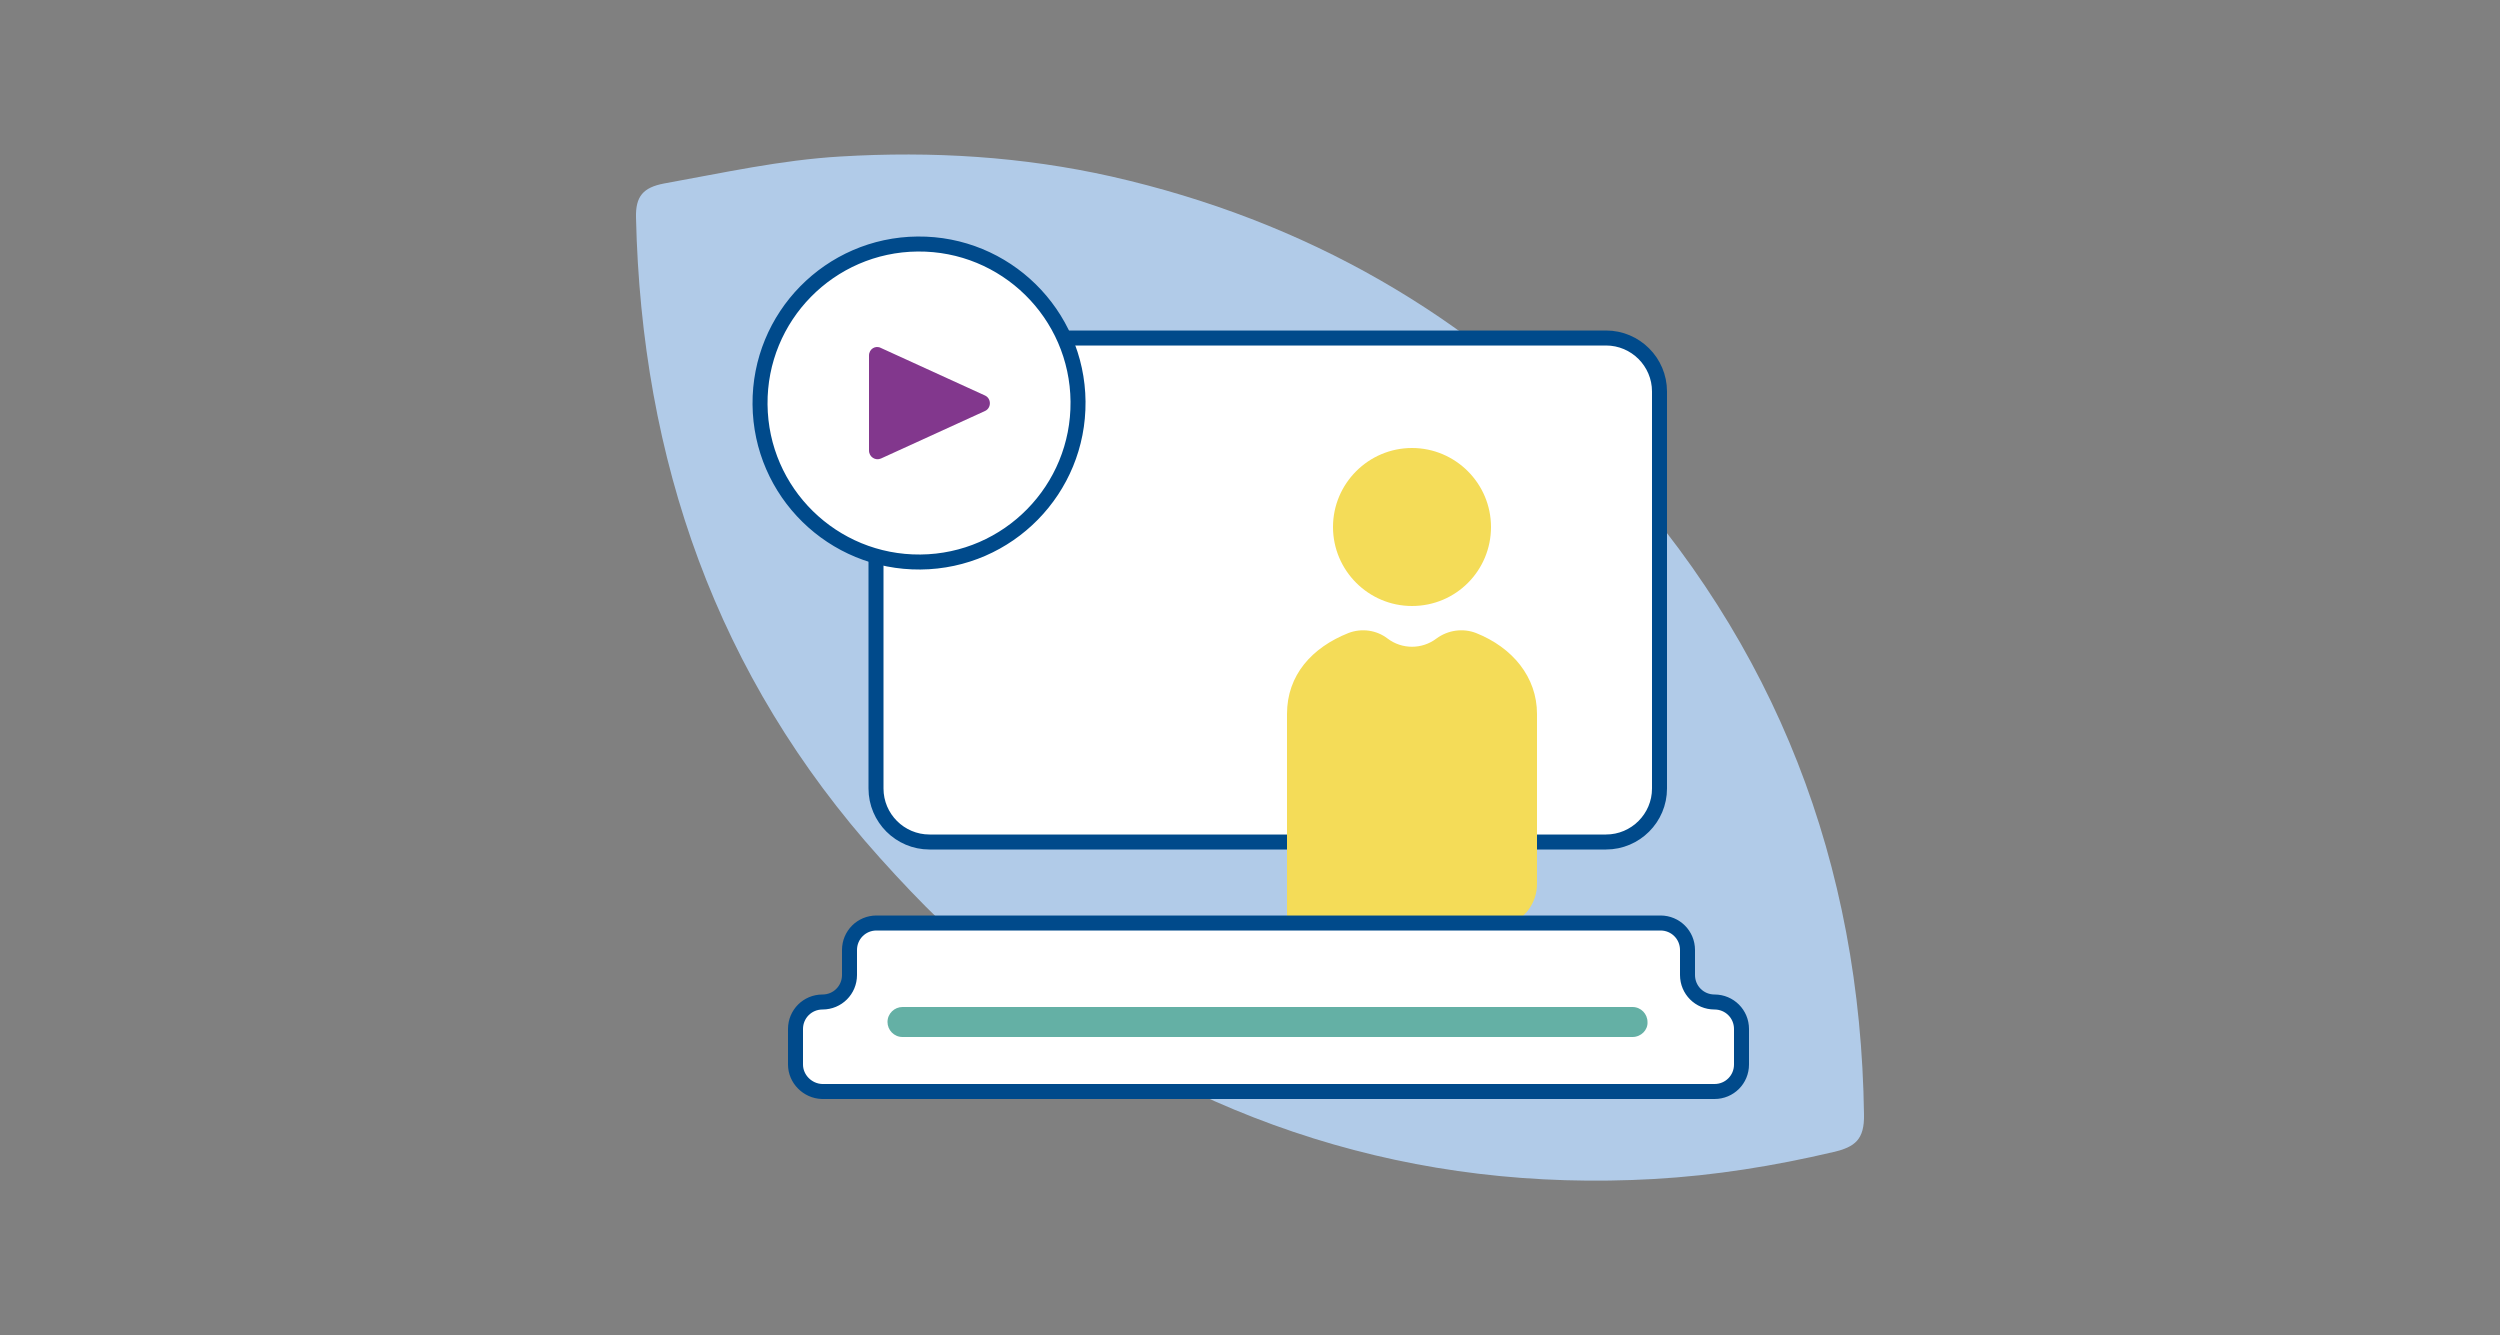
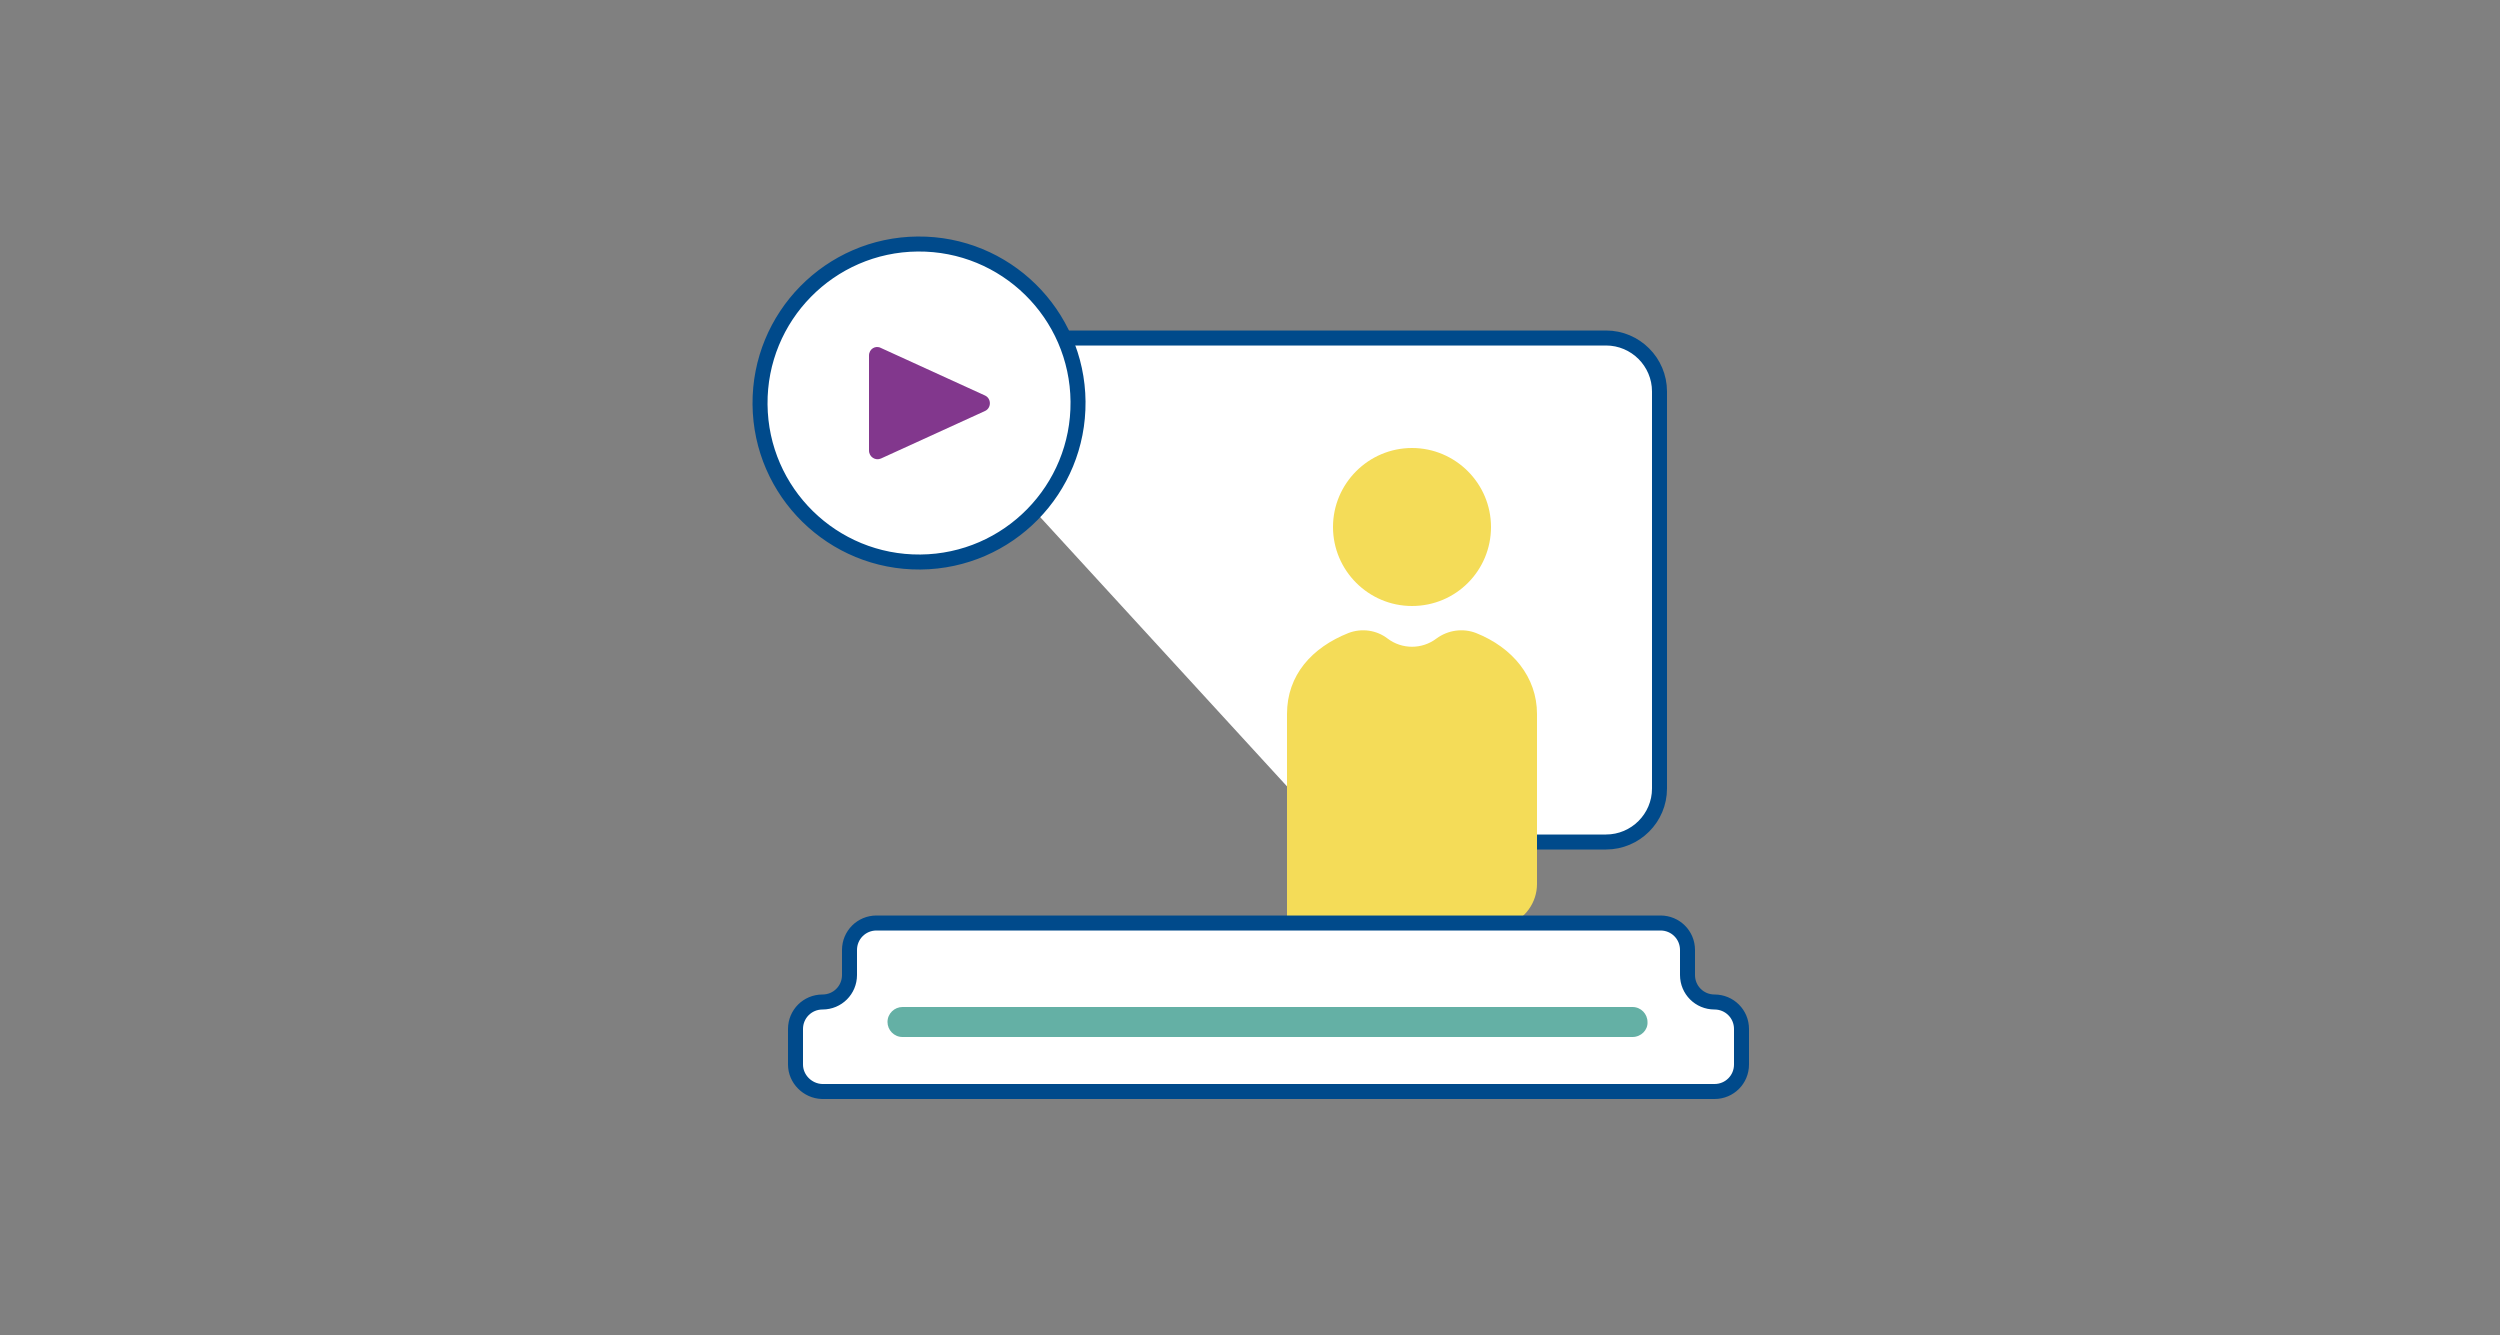
<svg xmlns="http://www.w3.org/2000/svg" version="1.1" id="Layer_1" x="0px" y="0px" viewBox="0 0 500 267" style="enable-background:new 0 0 500 267;" xml:space="preserve">
  <rect x="0" y="0" width="500" height="267" fill="#808080" stroke="none" />
  <style type="text/css">
	.st0{fill:#64B0A5;}
	.st1{fill:#FFFFFF;stroke:#004A8B;stroke-width:3;stroke-miterlimit:10;}
	.st2{fill:#F4DC58;}
	.st3{fill:#82378D;}
	.st4{fill:#B89CC3;}
	.st5{fill:#B1CBE8;}
	.st6{fill:#004A8B;}
	.st7{fill:#FFFFFF;stroke:#004A8B;stroke-width:3;stroke-linecap:round;stroke-linejoin:round;stroke-miterlimit:10;}
	.st8{fill:#F4DC58;stroke:#004A8B;stroke-width:3;stroke-linecap:round;stroke-linejoin:round;stroke-miterlimit:10;}
	.st9{fill:#82378D;stroke:#004A8B;stroke-width:3;stroke-linecap:round;stroke-linejoin:round;stroke-miterlimit:10;}
	.st10{fill:#64B0A5;stroke:#004A8B;stroke-width:3;stroke-linecap:round;stroke-linejoin:round;stroke-miterlimit:10;}
	.st11{fill:#651944;}
	.st12{fill:#004A8B;stroke:#FFFFFF;stroke-width:2;stroke-linecap:round;stroke-linejoin:round;stroke-miterlimit:10;}
</style>
  <g>
-     <path class="st5" d="M202,196c38.1,28.7,80.8,42.5,128.8,39.8c12.2-0.7,24-2.6,35.9-5.4c4.3-1,6.2-2.5,6.1-7.5   c-0.7-50.2-17.5-94-51.8-130.9c-27-29.1-60-47.9-98.7-56.7c-17.8-4-35.9-5.1-54.2-4c-12,0.7-23.6,3.3-35.3,5.4   c-4.2,0.8-5.7,2.6-5.6,6.8c1.1,48.5,16.1,91.7,48.8,128.1C184,180.5,192.3,188.9,202,196z" />
    <g>
      <path class="st1" d="M175.2,67.6h146c5.9,0,10.7,4.8,10.7,10.7v79.4c0,5.9-4.8,10.7-10.7,10.7h-53.6" />
-       <path class="st1" d="M267.9,168.4h-82c-5.9,0-10.7-4.8-10.7-10.7V67.4" />
      <ellipse transform="matrix(1 -9.147169e-03 9.147169e-03 1 -0.73 1.685)" class="st7" cx="183.8" cy="80.6" rx="31.8" ry="31.8" />
      <path class="st3" d="M173.8,71.1v19c0,1.3,1.3,2.1,2.4,1.6l20.8-9.5c1.3-0.6,1.3-2.5,0-3.1l-20.8-9.5    C175.1,69,173.8,69.8,173.8,71.1z" />
      <g>
        <path class="st2" d="M298.2,105.4c0-8.7-7.1-15.8-15.8-15.8c-8.7,0-15.8,7.1-15.8,15.8c0,8.7,7.1,15.8,15.8,15.8     C291.2,121.2,298.2,114.1,298.2,105.4z" />
        <path class="st2" d="M301.4,185c3.6-1.1,6-4.5,6-8.2v-34c0-7.4-4.9-13.3-12.2-16.2c-2.6-1-5.6-0.6-7.9,1.1l0,0     c-2.9,2.2-6.9,2.2-9.8,0v0c-2.2-1.7-5.2-2.1-7.8-1.1c-7.3,2.9-12.3,8.4-12.3,16.2l0,44.3c0,5.8,5.7,10,11.2,8.2L301.4,185z" />
      </g>
      <path class="st7" d="M159.1,212.9v-7.1c0-3,2.4-5.4,5.4-5.4h0c3,0,5.4-2.4,5.4-5.4v-5c0-3,2.4-5.4,5.4-5.4h156.8    c3,0,5.4,2.4,5.4,5.4v5c0,3,2.4,5.4,5.4,5.4h0c3,0,5.4,2.4,5.4,5.4v7.1c0,3-2.4,5.4-5.4,5.4H164.4    C161.5,218.2,159.1,215.8,159.1,212.9z" />
      <path class="st0" d="M326.5,207.4h-146c-1.7,0-3-1.4-3-3c0-1.7,1.4-3,3-3h146c1.7,0,3,1.4,3,3C329.6,206,328.2,207.4,326.5,207.4z    " />
    </g>
  </g>
</svg>